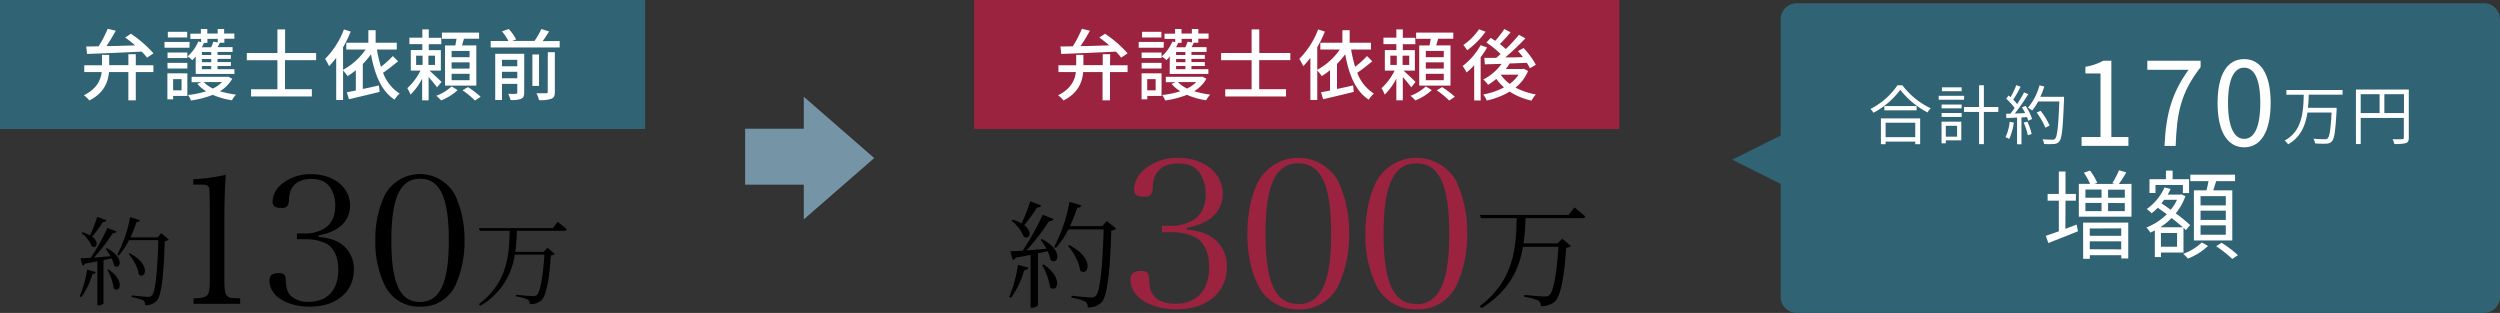
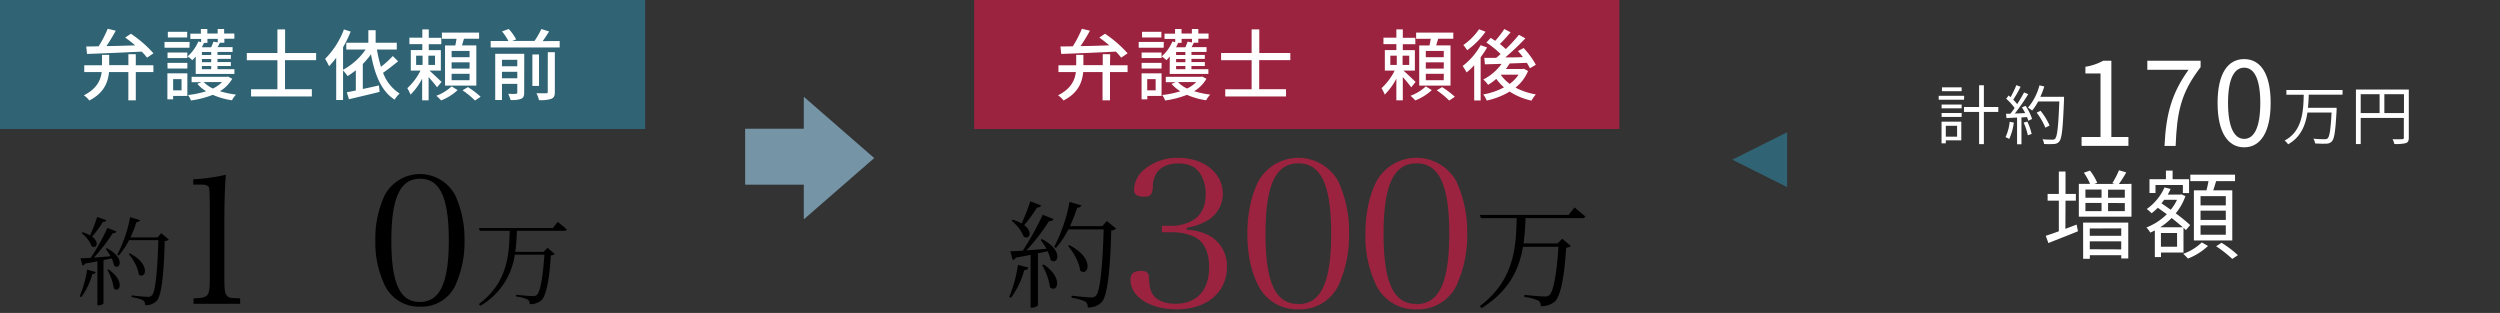
<svg xmlns="http://www.w3.org/2000/svg" viewBox="0 0 775 97">
  <rect x="0" y="0" width="775" height="97" fill="#333333" stroke="none" />
  <defs>
    <style>.cls-1{isolation:isolate;}.cls-2{fill:#7595a6;}.cls-3{fill:#306374;}.cls-4{fill:#fff;}.cls-5{fill:#9b233f;}</style>
  </defs>
  <g id="レイヤー_2" data-name="レイヤー 2">
    <g id="アートボード_1" data-name="アートボード 1" class="cls-1">
      <g id="グループ_22" data-name="グループ 22">
        <g id="多角形_1" data-name="多角形 1">
          <polygon class="cls-2" points="249.18 30 249.18 68 271 49 249.18 30" />
        </g>
        <g id="約130万">
          <path d="M24.7,91.85A33.82,33.82,0,0,0,27,83.6l2.7.72c-.12.36-.42.63-1.08.66a21.94,21.94,0,0,1-3.42,7.14Zm8.43-14.91c5.76,3,4.11,6.9,2.25,5.43a10.28,10.28,0,0,0-.78-2.28q-1.17.27-2.52.54V94c0,.18-.66.66-1.59.66h-.3V81c-1.17.24-2.46.48-3.84.72a1,1,0,0,1-.78.6l-.63-2.25c.72,0,1.83-.06,3.21-.15a68.23,68.23,0,0,0,5.16-9.27l2.82,1.11a1.09,1.09,0,0,1-1.17.51,55.63,55.63,0,0,1-5.85,7.59l5.16-.42a22.08,22.08,0,0,0-1.5-2.31ZM33,68.27a1,1,0,0,1-1.08.51,33.83,33.83,0,0,1-3.36,4.56c2.4,1.8,1.32,3.93-.12,3a10,10,0,0,0-3.15-4.08l.3-.27a9.39,9.39,0,0,1,2.31,1,44.82,44.82,0,0,0,2.22-5.73Zm.66,15.27c5.25,3.57,3.42,7.53,1.62,5.88a16.54,16.54,0,0,0-2-5.76Zm18.66-9.3a1.84,1.84,0,0,1-1.26.48c-.24,9.45-.9,16.68-2.4,18.45a4.67,4.67,0,0,1-3.69,1.44,1.66,1.66,0,0,0-.6-1.5,12.86,12.86,0,0,0-3.57-1l0-.54c1.59.18,4.26.45,5,.45a1.54,1.54,0,0,0,1.29-.45c1.17-1.11,1.74-8.34,2-17.13H40a22.66,22.66,0,0,1-3.21,4.8l-.45-.3a40.45,40.45,0,0,0,4-11.61l3.06.9a1,1,0,0,1-1.08.6,45,45,0,0,1-1.86,4.77h8.37l1.17-1.32ZM40.21,78.53C47,82,45.07,86.84,43,85.07c-.18-2.1-1.74-4.74-3.12-6.36Z" />
          <path d="M60,92.49c2.41-.12,2.86-.17,3.58-.51,1.18-.56,1.46-1.62,1.46-5.77v-23c-.11-5.1-.11-5.1-.56-5.49s-1.06-.5-2.35-.5H59.91V55.58A57.57,57.57,0,0,0,70,54.18c-.34,4.82-.45,8.74-.45,16.19V86.21c0,3.81.17,4.88.9,5.55s.78.56,4,.73v1.68H60Z" />
-           <path d="M98.83,73.5a13.85,13.85,0,0,1,5.76,1.4,9.33,9.33,0,0,1,5.1,8.68c0,6.89-5.43,11.48-13.66,11.48-7.17,0-12.49-3.41-12.49-8,0-1.68.84-2.4,2.85-2.4,1.57,0,2.13.5,2.19,2,.11,2.69.45,3.81,1.51,5a7.62,7.62,0,0,0,5.6,1.9c5.82,0,9.18-3.64,9.18-10,0-3.86-1.34-6.77-3.75-8.06a14.28,14.28,0,0,0-6.44-1.35H92.05V72.38h2.69a11.29,11.29,0,0,0,5.82-1.57c2.19-1.34,3.36-3.75,3.36-6.94a10.31,10.31,0,0,0-1.45-5.6c-1.24-1.9-3.14-2.8-5.94-2.8-3.14,0-5.32,1.18-6.33,3.36A7.42,7.42,0,0,0,89.59,62c-.17,1.91-.68,2.47-2.3,2.47-2,0-2.8-.56-2.8-2a7.43,7.43,0,0,1,2.8-5.38A13.89,13.89,0,0,1,96.53,54c6.94,0,12,4.14,12,9.74A8.33,8.33,0,0,1,104.31,71a15.22,15.22,0,0,1-5.48,1.91Z" />
          <path d="M119.32,60.4a12.39,12.39,0,0,1,21.73,0A32.59,32.59,0,0,1,144,74.51a32.59,32.59,0,0,1-2.91,14.11,11.54,11.54,0,0,1-10.81,6.44,11.76,11.76,0,0,1-10.92-6.44,30.58,30.58,0,0,1-3-14A31.57,31.57,0,0,1,119.32,60.4Zm10.81,33.21c6.22,0,9-5.83,9-19.1s-2.74-19.1-8.9-19.1-8.91,5.88-8.91,19.16S124,93.61,130.13,93.61Z" />
          <path d="M172.9,68.78s1.71,1.35,2.76,2.31c0,.3-.33.45-.78.45H160.24a60.58,60.58,0,0,1-.51,6.54h8.79l1.2-1.26L172,78.74a2.09,2.09,0,0,1-1.26.45c-.36,6.84-1.35,12.42-2.88,13.89a5.28,5.28,0,0,1-3.66,1.2,1.56,1.56,0,0,0-.66-1.44,11.92,11.92,0,0,0-3.57-.93l0-.54c1.59.18,4.41.42,5.16.42a1.83,1.83,0,0,0,1.32-.39c1.11-1,1.92-6.24,2.31-12.45h-9.18a21.74,21.74,0,0,1-10.68,15.84l-.45-.51C157.39,87.5,157.84,79,158,71.54h-9.27l-.27-.84h22.92Z" />
        </g>
        <g id="長方形_7" data-name="長方形 7">
          <rect class="cls-3" width="200" height="40" />
        </g>
        <g id="長方形_7-2" data-name="長方形 7">
-           <path class="cls-3" d="M770,1H557a5,5,0,0,0-5,5V92a5,5,0,0,0,5,5H770a5,5,0,0,0,5-5V6A5,5,0,0,0,770,1Z" />
-         </g>
+           </g>
        <g id="長方形_7-3" data-name="長方形 7">
          <rect class="cls-2" x="231" y="39.91" width="24.16" height="17.34" />
        </g>
        <g id="合計約170万円_増額" data-name="合計約170万円 増額">
-           <path class="cls-4" d="M589.75,26.44a23.76,23.76,0,0,0,8.78,7.14,6.79,6.79,0,0,0-1,1.28,26.75,26.75,0,0,1-8.46-7,24.67,24.67,0,0,1-8.31,7.1,5.41,5.41,0,0,0-.92-1.18,22.5,22.5,0,0,0,8.39-7.36Zm-6.67,10.27h12.17v8h-1.52v-.82h-9.19v.82h-1.46Zm11.07-3.83V34.2h-10V32.88Zm-9.61,5.17v4.46h9.19V38.05Z" />
          <path class="cls-4" d="M608.85,30.92H601V29.7h7.89ZM608,43.51H603.2v.92h-1.32V37.72H608ZM601.9,32.4h6.21v1.18H601.9Zm0,2.64h6.21v1.2H601.9Zm6.21-6.76H602v-1.2h6.11ZM603.2,39v3.36h3.5V39Zm16.27-4.31H615v10h-1.48v-10h-4.68V33.18h4.68V26.44H615v6.74h4.48Z" />
          <path class="cls-4" d="M624.28,38a17.58,17.58,0,0,1-1.42,5.09,5.19,5.19,0,0,0-1.16-.56,14.37,14.37,0,0,0,1.3-4.77Zm3.66-5.18a16.08,16.08,0,0,1,2,4.06l-1.18.56a7,7,0,0,0-.39-1.14l-1.72.1v8.33h-1.36V36.44L622,36.6l-.12-1.34c.4,0,.86,0,1.32,0,.44-.52.9-1.14,1.34-1.78a17.34,17.34,0,0,0-2.62-2.88l.76-1c.2.16.4.34.6.52a27.3,27.3,0,0,0,1.78-3.72l1.32.5a36,36,0,0,1-2.28,4,14.08,14.08,0,0,1,1.22,1.38c.82-1.26,1.58-2.56,2.14-3.64l1.29.56a64.7,64.7,0,0,1-4.15,6l3.2-.14a18.7,18.7,0,0,0-1-1.78Zm.52,4.86a17.64,17.64,0,0,1,1.35,3.85l-1.18.4A20.7,20.7,0,0,0,627.34,38Zm11.39-6.9c-.36,9-.64,12.07-1.46,13.05a2.06,2.06,0,0,1-1.66.8,23.4,23.4,0,0,1-3.08,0,3.4,3.4,0,0,0-.48-1.46c1.34.12,2.56.12,3.06.12a1,1,0,0,0,.86-.3c.66-.68,1-3.72,1.3-11.53h-6.56a15.83,15.83,0,0,1-1.86,2.8,11.36,11.36,0,0,0-1.3-.88,17.58,17.58,0,0,0,3.56-6.92l1.5.34A25.4,25.4,0,0,1,632.51,30h7.34Zm-5.78,8.81a21.46,21.46,0,0,0-2.7-4.67l1.2-.58a20.05,20.05,0,0,1,2.8,4.57Z" />
          <path class="cls-4" d="M645.29,42.47h5.87V22.78h-4.68V20.69A16.62,16.62,0,0,0,652,18.82h2.52V42.47h5.29v2.74H645.29Z" />
          <path class="cls-4" d="M678.45,21.63H665.67V18.82h16.52v2c-6.19,8-7.34,14.08-7.74,24.41H671C671.46,35.2,673.3,28.83,678.45,21.63Z" />
          <path class="cls-4" d="M687.45,31.92c0-9.17,3.2-13.6,8.24-13.6s8.21,4.46,8.21,13.6-3.21,13.75-8.21,13.75S687.45,41.1,687.45,31.92Zm13.24,0c0-7.7-2-10.94-5-10.94s-5,3.24-5,10.94,2,11.13,5,11.13S700.69,39.7,700.69,31.92Z" />
          <path class="cls-4" d="M715.7,29.34c0,1.32-.1,2.7-.24,4.08h8.89s0,.52,0,.72c-.36,6.45-.68,8.83-1.46,9.67a2.27,2.27,0,0,1-1.7.72,28,28,0,0,1-3.53-.08,3,3,0,0,0-.52-1.46,33.73,33.73,0,0,0,3.49.16,1.21,1.21,0,0,0,.94-.26c.6-.54.94-2.74,1.22-8h-7.49c-.58,3.93-2.06,7.65-6,9.85a4.25,4.25,0,0,0-1.08-1.16c5.54-2.94,5.82-9.11,5.94-14.21h-5.38V27.9h17.41v1.44Z" />
          <path class="cls-4" d="M746.73,42.67c0,1-.24,1.44-.92,1.7a12.59,12.59,0,0,1-3.56.26,6.4,6.4,0,0,0-.56-1.48c1.36.06,2.66,0,3,0s.5-.12.5-.5V36.55H731.82v8.12h-1.48V27.76h16.39Zm-14.91-7.61h5.86V29.2h-5.86Zm13.41,0V29.2h-6.08v5.86Z" />
          <path class="cls-4" d="M640.27,70.94c1.14-.42,2.31-.87,3.48-1.32l.42,2.07C641,73,637.57,74.3,635,75.35l-.81-2.25c1.11-.36,2.52-.84,4.05-1.41V62.21h-3.48v-2.1h3.48V53.18h2.07v6.93h3.21v2.1h-3.21ZM660.76,57V67.16H644.44V57h3.48A19.44,19.44,0,0,0,646,53.54l1.89-.66a17.12,17.12,0,0,1,2.25,3.78l-.87.36h6.27l-.72-.24a26.82,26.82,0,0,0,2.07-4l2.25.66a37.66,37.66,0,0,1-2.28,3.6ZM645.76,69h14V80.12h-2.16v-1h-9.75v1.11h-2.07Zm.72-7.71h5V58.76h-5Zm0,4.17h5V62.9h-5Zm1.35,5.37V73.1h9.75V70.79Zm9.75,6.48V74.81h-9.75v2.46Zm1.11-18.51H653.5v2.49h5.19Zm0,4.14H653.5v2.52h5.19Z" />
          <path class="cls-4" d="M669.91,78.29V79.7H668V71.42a15.25,15.25,0,0,1-1.41.69,8.85,8.85,0,0,0-1.2-1.59,18.68,18.68,0,0,0,6.33-4.11l-2.79-2A24.34,24.34,0,0,1,667,66.11a12.75,12.75,0,0,0-1.5-1.32A16.29,16.29,0,0,0,671,58.1l1.89.48a19.08,19.08,0,0,1-.9,1.74h3.87l.33-.09,1.29.57a17.49,17.49,0,0,1-3,5.34,49.58,49.58,0,0,1,4.47,3.63l-1.32,1.56c-.21-.21-.48-.45-.75-.72v7.68ZM668.2,59.84h-1.86V55.55h5.1V52.88h2.07v2.67h5.1v4.29h-1.92V57.35H668.2Zm8.49,10.62c-1-.87-2.19-1.86-3.48-2.88a21.26,21.26,0,0,1-3.54,2.88Zm-1.8,1.77h-5v4.26h5Zm-4-10.29c-.27.36-.54.75-.84,1.08.93.63,1.89,1.32,2.88,2a14.49,14.49,0,0,0,1.95-3.09Zm13.59,14.31a19.33,19.33,0,0,1-6.21,3.9c-.36-.39-1-1.05-1.47-1.47a15.84,15.84,0,0,0,5.76-3.54ZM684,59c.24-.9.48-1.92.63-2.85H679v-2h13.86v2H687c-.3,1-.6,2-.9,2.85h5.91V74.54H680.11V59ZM690,60.8h-7.83v2.88H690Zm0,4.5h-7.83v2.88H690Zm0,4.56h-7.83v2.91H690Zm-1.32,5.4a33.32,33.32,0,0,1,5.07,3.84L692,80.27a36,36,0,0,0-5-3.93Z" />
        </g>
        <g id="弁護士依頼前">
          <path class="cls-4" d="M42.1,20.23h5.45v2.11H42.1V31.1H39.79V22.34h-6c-.29,3.12-1.51,6.46-6.1,8.81A7.58,7.58,0,0,0,26,29.54c4-2,5.21-4.68,5.52-7.2h-5.4V20.23h5.5V17h2.23v3.19h5.95V16.8H42.1ZM26.74,14.4c1.1,0,2.4,0,3.84-.05a36,36,0,0,0,2.81-5.43l2.49.6C35,11.11,34,12.84,33,14.28c2.76,0,5.83-.12,8.9-.22-1-.86-2.09-1.7-3.09-2.42l1.77-1.18a36.76,36.76,0,0,1,7,6.07l-2,1.35A15.29,15.29,0,0,0,43.92,16c-6.14.31-12.6.57-16.94.72Z" />
          <path class="cls-4" d="M58.73,14.8H51V13h7.78Zm-.65,14.93H53.67v1.06H51.89V22.73h6.19Zm0-13.44V18H51.94V16.29Zm-6.17,3.2h6.17v1.75H51.94Zm6.12-7.88h-6V9.86h6ZM53.67,24.53V28h2.61V24.53Zm7-7a11.55,11.55,0,0,1-1.06,1.13,9,9,0,0,0-1.46-1.17,12.74,12.74,0,0,0,3.33-4.64l.87.22v-1H59V10.44h3.27V9h2v1.4h3.21V9h2v1.4h3.17v1.61H69.55v1.24H68.16c-.24.48-.48,1-.72,1.37H72.1v1.47H67.42v.93h4.15v1.23H67.42v1h4.15v1.2H67.42v1h5.25v1.47h-12ZM72,24.41a10.78,10.78,0,0,1-3.82,3.86,28.79,28.79,0,0,0,5,1.06,7.45,7.45,0,0,0-1.27,1.75,23,23,0,0,1-5.95-1.68,29.73,29.73,0,0,1-6.77,1.75,6.33,6.33,0,0,0-.91-1.7,27.85,27.85,0,0,0,5.62-1.16A11.55,11.55,0,0,1,61.18,26l1.27-.51H59.4V23.81H70.3l.36-.08ZM64.3,12.05v1.24H63.24c-.21.46-.43.92-.67,1.37h2.88a13.82,13.82,0,0,0,.7-1.75l1.36.24v-1.1Zm1.17,4.08H62.59v.93h2.88Zm0,2.16H62.59v1h2.88Zm0,2.16H62.59v1h2.88Zm-2.3,5a9.72,9.72,0,0,0,2.83,2,10.47,10.47,0,0,0,2.83-2Z" />
          <path class="cls-4" d="M88.35,18.65v9h8.32V29.9H77.83V27.67H86v-9H76.51V16.44H86V9.12h2.38v7.32H98v2.21Z" />
          <path class="cls-4" d="M123.41,19c-1.44,1.17-3.17,2.57-4.66,3.55A12.9,12.9,0,0,0,123.89,29a8.69,8.69,0,0,0-1.56,1.89c-4.1-2.59-6.17-7.73-7.32-14.06a26.35,26.35,0,0,1-2.54,3v7.75c1.63-.33,3.36-.72,5-1.1l.21,2c-3.33.84-6.91,1.66-9.5,2.28l-.67-2.16c.81-.14,1.77-.33,2.8-.55V21.77a26.18,26.18,0,0,1-2.56,1.82,16,16,0,0,0-1.4-1.75V31h-2.13V17.92a28.07,28.07,0,0,1-2.21,2.6,23.42,23.42,0,0,0-1.22-2.28,25.75,25.75,0,0,0,5.83-9.12l2.09.67a35.52,35.52,0,0,1-2.36,4.85v7a20.26,20.26,0,0,0,7-6.29h-6V13.25h6.84V9.36h2.26v3.89H123v2.11h-6.15a40.65,40.65,0,0,0,1.25,5.35,30.41,30.41,0,0,0,3.67-3.34Z" />
          <path class="cls-4" d="M135.48,27.07c-.53-.77-1.65-2.09-2.61-3.19V31.1h-2V24.38a19.78,19.78,0,0,1-3.6,4.95,14.06,14.06,0,0,0-1-2,18.53,18.53,0,0,0,4.08-5.45h-3V15.52h3.57V13.68h-4v-2h4V9.12h2v2.59h3.88v2h-3.88v1.84h3.74v6.34h-3.53c1,.89,3.19,2.95,3.75,3.51ZM129,20.13H131V17.25H129Zm5.86-2.88h-2.06v2.88h2.06Zm7,10.68a16.23,16.23,0,0,1-5.11,3.2,15.8,15.8,0,0,0-1.49-1.44A14.18,14.18,0,0,0,140,26.78Zm-.72-13.84c.15-.65.29-1.4.39-2.07H137V10.1h11.52V12h-4.68c-.22.72-.43,1.42-.62,2.07h4.44V26.54h-9.7V14.09Zm4.44,1.7H140v1.94h5.56Zm0,3.53H140v1.94h5.56Zm0,3.55H140v2h5.56ZM145.06,27A27.57,27.57,0,0,1,149,30l-1.75,1.17A25.86,25.86,0,0,0,143.38,28Z" />
          <path class="cls-4" d="M173.5,12.72v2H152.11v-2h5.5a16.16,16.16,0,0,0-2-3L157.71,9a14.78,14.78,0,0,1,2.3,3.22l-1.22.46h6.91A22.88,22.88,0,0,0,167.81,9l2.42.75c-.64,1-1.32,2.08-2,3Zm-11,16c0,1-.22,1.58-.92,1.9a8.12,8.12,0,0,1-3.31.38,9,9,0,0,0-.74-1.92c1.05.05,2.11.05,2.4,0s.43-.12.43-.43V26h-4.75v5h-2.09V16.68h9Zm-6.89-10.18v2h4.75v-2Zm4.75,5.72v-2h-4.75v2Zm6.74,2.37h-2.06V16.89h2.06Zm2.72-10.44H172V28.51c0,1.18-.26,1.78-1.08,2.11a10,10,0,0,1-3.84.41,7.61,7.61,0,0,0-.79-2.11c1.35,0,2.64,0,3,0s.51-.12.51-.45Z" />
        </g>
        <g id="約300万">
          <path d="M312.87,92a40.27,40.27,0,0,0,2.7-9.9l3.24.86c-.14.43-.5.76-1.29.79a26.37,26.37,0,0,1-4.11,8.57ZM323,74.1c6.91,3.6,4.93,8.27,2.7,6.51a12.68,12.68,0,0,0-.94-2.73c-.93.21-1.94.43-3,.64V94.58c0,.21-.79.79-1.91.79h-.36V79c-1.4.29-2.95.58-4.61.86a1.14,1.14,0,0,1-.93.72l-.76-2.69c.86,0,2.2-.08,3.85-.18a82.08,82.08,0,0,0,6.19-11.13l3.39,1.33a1.32,1.32,0,0,1-1.41.62,66.08,66.08,0,0,1-7,9.1l6.2-.5a27.25,27.25,0,0,0-1.8-2.77Zm-.22-10.41a1.2,1.2,0,0,1-1.29.61,41.11,41.11,0,0,1-4,5.48c2.88,2.16,1.59,4.71-.14,3.56a11.94,11.94,0,0,0-3.78-4.9l.36-.32a11.21,11.21,0,0,1,2.77,1.15,54.14,54.14,0,0,0,2.67-6.87ZM323.56,82c6.3,4.29,4.11,9,1.95,7.06a19.91,19.91,0,0,0-2.45-6.91ZM346,70.86a2.23,2.23,0,0,1-1.51.57c-.29,11.34-1.08,20-2.88,22.14a5.6,5.6,0,0,1-4.43,1.73,2,2,0,0,0-.72-1.8,15.12,15.12,0,0,0-4.28-1.19l0-.65c1.9.22,5.11.54,6,.54a1.85,1.85,0,0,0,1.55-.54c1.4-1.33,2.08-10,2.41-20.55H331.19a27,27,0,0,1-3.85,5.76l-.54-.36a48.33,48.33,0,0,0,4.75-13.93l3.68,1.08a1.26,1.26,0,0,1-1.3.72,53.94,53.94,0,0,1-2.23,5.72h10l1.41-1.58ZM331.48,76c8.14,4.11,5.83,10,3.35,7.85-.22-2.52-2.09-5.69-3.74-7.63Z" />
          <path class="cls-5" d="M367.92,71.26a15.85,15.85,0,0,1,6.6,1.6,10.63,10.63,0,0,1,5.82,9.91c0,7.88-6.21,13.12-15.62,13.12-8.19,0-14.27-3.9-14.27-9.15,0-1.92,1-2.75,3.27-2.75,1.79,0,2.43.58,2.49,2.3.13,3.08.51,4.36,1.73,5.7s3.58,2.18,6.4,2.18c6.66,0,10.5-4.16,10.5-11.4,0-4.41-1.54-7.74-4.29-9.21A16.31,16.31,0,0,0,363.19,72h-3V70h3.07a12.89,12.89,0,0,0,6.66-1.8c2.49-1.53,3.84-4.28,3.84-7.93a11.71,11.71,0,0,0-1.67-6.4c-1.4-2.18-3.58-3.2-6.78-3.2-3.58,0-6.08,1.34-7.23,3.84a8.55,8.55,0,0,0-.71,3.65c-.19,2.17-.76,2.81-2.62,2.81-2.3,0-3.2-.64-3.2-2.3a8.46,8.46,0,0,1,3.2-6.14,15.81,15.81,0,0,1,10.56-3.59c7.94,0,13.76,4.74,13.76,11.14a9.54,9.54,0,0,1-4.86,8.32,17.55,17.55,0,0,1-6.28,2.17Z" />
          <path class="cls-5" d="M390.07,56.28a14.15,14.15,0,0,1,24.83,0,37.33,37.33,0,0,1,3.33,16.13,37.29,37.29,0,0,1-3.33,16.12,13.2,13.2,0,0,1-12.35,7.36,13.43,13.43,0,0,1-12.48-7.36c-2.24-4.28-3.39-9.85-3.39-16S387.83,60.63,390.07,56.28Zm12.35,38c7.1,0,10.24-6.66,10.24-21.82s-3.14-21.82-10.18-21.82-10.17,6.71-10.17,21.88S395.44,94.23,402.42,94.23Z" />
          <path class="cls-5" d="M426.67,56.28a14.15,14.15,0,0,1,24.83,0,37.19,37.19,0,0,1,3.33,16.13,37.14,37.14,0,0,1-3.33,16.12,13.18,13.18,0,0,1-12.35,7.36,13.44,13.44,0,0,1-12.48-7.36,35,35,0,0,1-3.39-16C423.28,66.33,424.44,60.63,426.67,56.28Zm12.36,38c7.1,0,10.24-6.66,10.24-21.82s-3.14-21.82-10.18-21.82-10.18,6.71-10.18,21.88S432.05,94.23,439,94.23Z" />
          <path d="M488.1,64.3s2,1.62,3.31,2.78c0,.36-.39.54-.93.54H472.91a71.92,71.92,0,0,1-.61,7.84h10.55L484.29,74,487,76.26a2.55,2.55,0,0,1-1.51.54c-.43,8.2-1.62,14.9-3.45,16.66a6.36,6.36,0,0,1-4.4,1.44,1.88,1.88,0,0,0-.79-1.73,14.3,14.3,0,0,0-4.28-1.11l0-.65c1.91.22,5.3.5,6.2.5a2.2,2.2,0,0,0,1.58-.46c1.33-1.16,2.3-7.49,2.77-14.94h-11c-1.19,6.91-4.22,13.64-12.82,19l-.54-.61c10.69-8.13,11.23-18.28,11.41-27.28H459.09l-.32-1h27.5Z" />
        </g>
        <g id="長方形_7-4" data-name="長方形 7">
          <path class="cls-5" d="M302,0V40H502V0Z" />
        </g>
        <g id="弁護士依頼後">
          <path class="cls-4" d="M344.1,20.23h5.45v2.11H344.1V31.1h-2.31V22.34h-6c-.29,3.12-1.51,6.46-6.1,8.81A7.58,7.58,0,0,0,328,29.54c4-2,5.21-4.68,5.52-7.2h-5.4V20.23h5.5V17h2.23v3.19h6V16.8h2.31ZM328.74,14.4c1.1,0,2.4,0,3.84-.05a36,36,0,0,0,2.81-5.43l2.49.6c-.86,1.59-1.92,3.32-2.9,4.76,2.76,0,5.83-.12,8.9-.22-1-.86-2.09-1.7-3.09-2.42l1.77-1.18a36.76,36.76,0,0,1,7,6.07l-2,1.35A15.29,15.29,0,0,0,345.92,16c-6.14.31-12.6.57-16.94.72Z" />
          <path class="cls-4" d="M360.73,14.8H353V13h7.78Zm-.65,14.93h-4.41v1.06h-1.78V22.73h6.19Zm0-13.44V18h-6.17V16.29Zm-6.17,3.2h6.17v1.75h-6.17Zm6.12-7.88h-6V9.86h6Zm-4.39,12.92V28h2.61V24.53Zm7-7a11.55,11.55,0,0,1-1.06,1.13,9,9,0,0,0-1.46-1.17,12.74,12.74,0,0,0,3.33-4.64l.87.22v-1H361V10.44h3.27V9h2v1.4h3.21V9h2v1.4h3.17v1.61h-3.17v1.24h-1.39c-.24.48-.48,1-.72,1.37h4.66v1.47h-4.68v.93h4.15v1.23h-4.15v1h4.15v1.2h-4.15v1h5.25v1.47h-12ZM374,24.41a10.78,10.78,0,0,1-3.82,3.86,28.79,28.79,0,0,0,5,1.06,7.45,7.45,0,0,0-1.27,1.75,23,23,0,0,1-5.95-1.68,29.73,29.73,0,0,1-6.77,1.75,6.33,6.33,0,0,0-.91-1.7,27.85,27.85,0,0,0,5.62-1.16A11.55,11.55,0,0,1,363.18,26l1.27-.51H361.4V23.81h10.9l.36-.08ZM366.3,12.05v1.24h-1.06c-.21.46-.43.92-.67,1.37h2.88a13.82,13.82,0,0,0,.7-1.75l1.36.24v-1.1Zm1.17,4.08h-2.88v.93h2.88Zm0,2.16h-2.88v1h2.88Zm0,2.16h-2.88v1h2.88Zm-2.3,5a9.72,9.72,0,0,0,2.83,2,10.47,10.47,0,0,0,2.83-2Z" />
          <path class="cls-4" d="M390.35,18.65v9h8.32V29.9H379.83V27.67H388v-9h-9.46V16.44H388V9.12h2.38v7.32H400v2.21Z" />
-           <path class="cls-4" d="M425.41,19c-1.44,1.17-3.17,2.57-4.66,3.55A12.9,12.9,0,0,0,425.89,29a8.69,8.69,0,0,0-1.56,1.89c-4.1-2.59-6.17-7.73-7.32-14.06a26.35,26.35,0,0,1-2.54,3v7.75c1.63-.33,3.36-.72,5-1.1l.21,2c-3.33.84-6.91,1.66-9.5,2.28l-.67-2.16c.81-.14,1.77-.33,2.8-.55V21.77a26.18,26.18,0,0,1-2.56,1.82,16,16,0,0,0-1.4-1.75V31h-2.13V17.92a28.07,28.07,0,0,1-2.21,2.6,23.42,23.42,0,0,0-1.22-2.28,25.75,25.75,0,0,0,5.83-9.12l2.09.67a35.52,35.52,0,0,1-2.36,4.85v7a20.26,20.26,0,0,0,7-6.29h-6.05V13.25h6.84V9.36h2.26v3.89H425v2.11h-6.15a40.65,40.65,0,0,0,1.25,5.35,30.41,30.41,0,0,0,3.67-3.34Z" />
          <path class="cls-4" d="M437.48,27.07c-.53-.77-1.65-2.09-2.61-3.19V31.1h-2V24.38a19.78,19.78,0,0,1-3.6,4.95,14.06,14.06,0,0,0-1-2,18.53,18.53,0,0,0,4.08-5.45H429.3V15.52h3.57V13.68h-4v-2h4V9.12h2v2.59h3.88v2h-3.88v1.84h3.74v6.34h-3.53c1,.89,3.19,2.95,3.75,3.51ZM431,20.13H433V17.25H431Zm5.86-2.88h-2.06v2.88h2.06Zm7,10.68a16.23,16.23,0,0,1-5.11,3.2,15.8,15.8,0,0,0-1.49-1.44A14.18,14.18,0,0,0,442,26.78Zm-.72-13.84c.15-.65.29-1.4.39-2.07H439V10.1h11.52V12h-4.68c-.22.72-.43,1.42-.62,2.07h4.44V26.54h-9.7V14.09Zm4.44,1.7H442v1.94h5.56Zm0,3.53H442v1.94h5.56Zm0,3.55H442v2h5.56ZM447.06,27A27.57,27.57,0,0,1,451,30l-1.75,1.17A25.86,25.86,0,0,0,445.38,28Z" />
          <path class="cls-4" d="M461,14.73a26.88,26.88,0,0,1-2,3V31.15H457V20.23a19.48,19.48,0,0,1-2.36,2.23,16.62,16.62,0,0,0-1.22-2A21.06,21.06,0,0,0,459,14Zm-.48-4.89a24.76,24.76,0,0,1-5.69,5.73,14,14,0,0,0-1.2-1.61,18.84,18.84,0,0,0,4.87-4.89ZM473.7,22a13,13,0,0,1-3.89,5.16,21.12,21.12,0,0,0,6.31,2.11,9.18,9.18,0,0,0-1.34,1.92A20,20,0,0,1,468,28.39a23.19,23.19,0,0,1-7.13,2.78,6.82,6.82,0,0,0-1.08-1.89,21.1,21.1,0,0,0,6.46-2.21,14.54,14.54,0,0,1-2.4-2.62,18.09,18.09,0,0,1-2.55,1.85,8.4,8.4,0,0,0-1.48-1.65,16.15,16.15,0,0,0,5.68-4.85l-5.18.14-.19-2c1.05,0,2.3,0,3.69,0,.44-.36.92-.77,1.37-1.18a27.76,27.76,0,0,0-4.41-3.57l1.34-1.45c.43.29.91.58,1.39.92A28.33,28.33,0,0,0,466.33,9l1.94,1c-1,1.25-2.25,2.61-3.31,3.65a17.82,17.82,0,0,1,1.83,1.56,48.32,48.32,0,0,0,4.08-4.42l2,1.1a80,80,0,0,1-6.24,5.91c1.75,0,3.6,0,5.47-.1-.5-.67-1-1.29-1.54-1.87l1.76-.94a24.72,24.72,0,0,1,3.79,5.19l-1.85,1.08a16.94,16.94,0,0,0-.93-1.68c-1.78.07-3.61.14-5.33.19-.36.58-.75,1.15-1.18,1.71H472l.38-.08Zm-8.43,1.22A12.16,12.16,0,0,0,468,26a11,11,0,0,0,2.76-2.86h-5.43Z" />
        </g>
        <g id="多角形_1-2" data-name="多角形 1">
          <polygon class="cls-3" points="537 49.5 554.01 58 554.01 41 537 49.5" />
        </g>
      </g>
    </g>
  </g>
</svg>